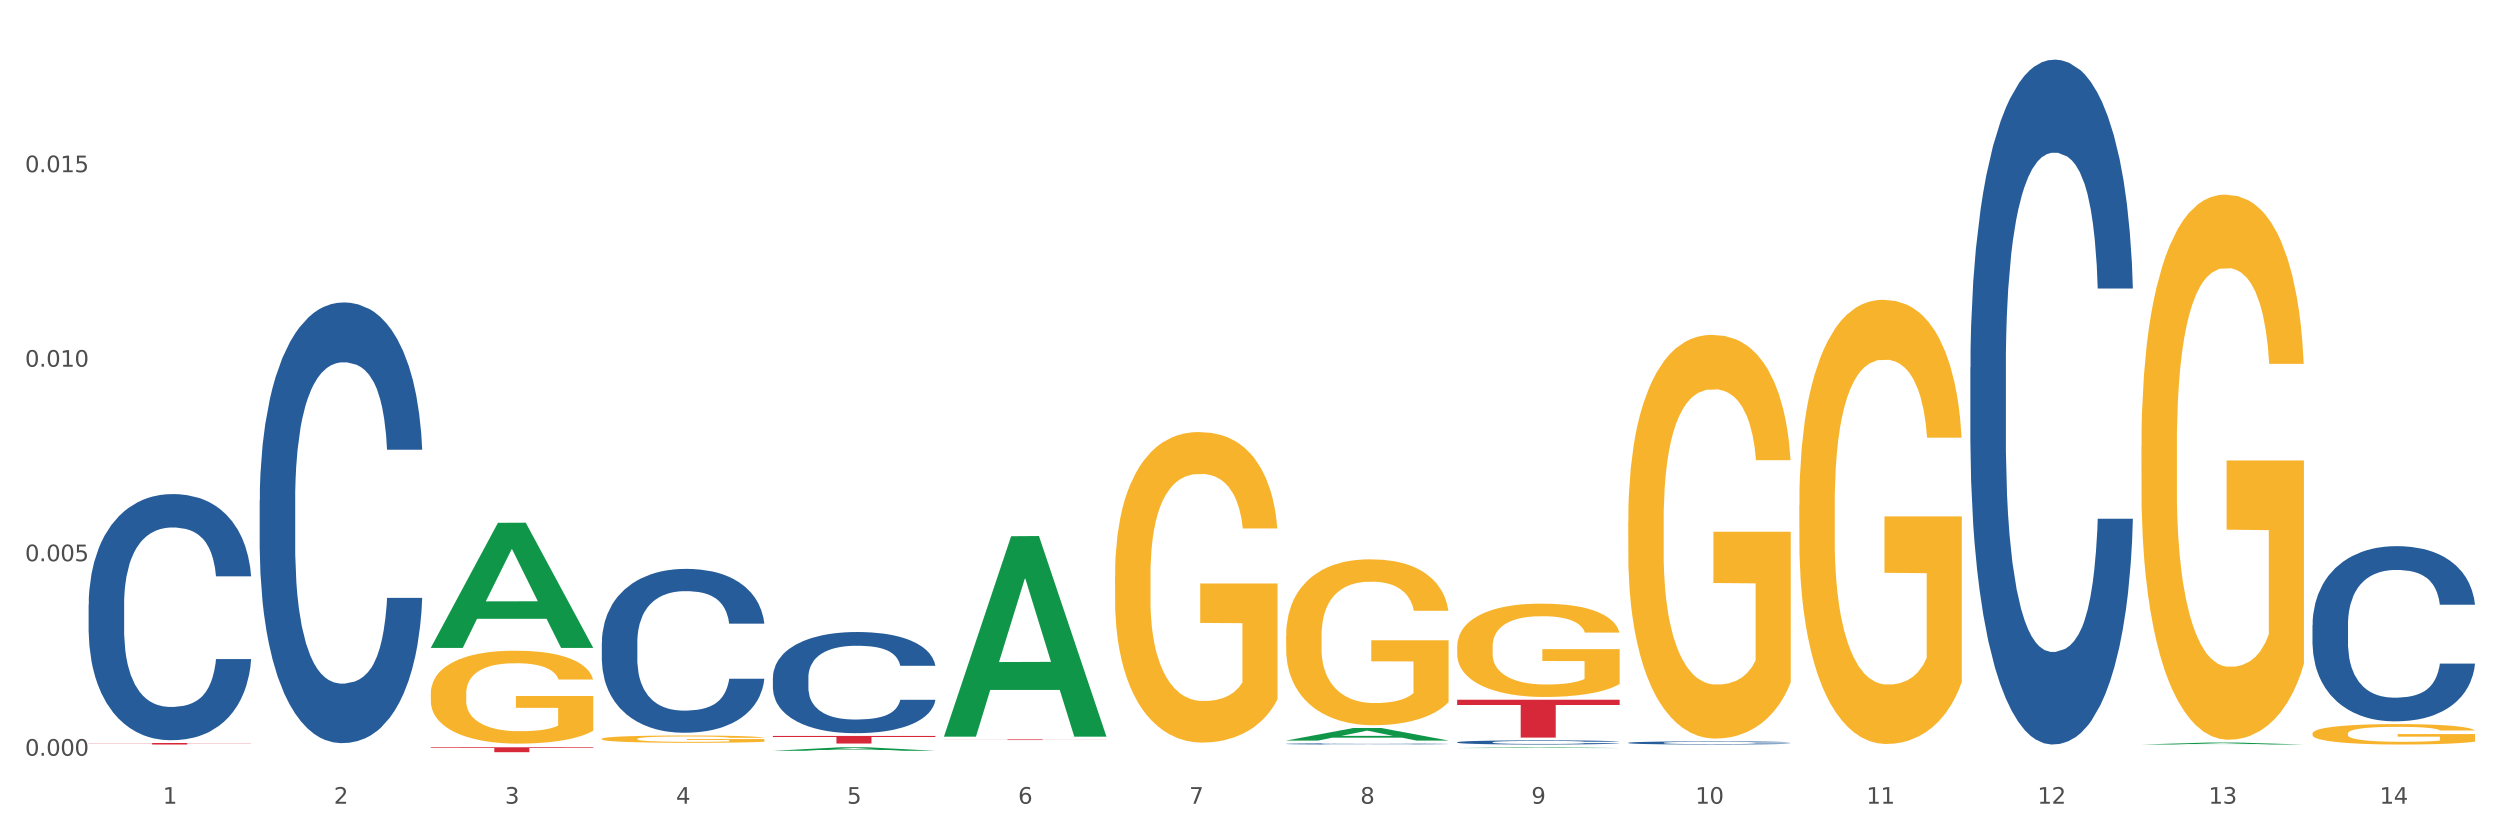
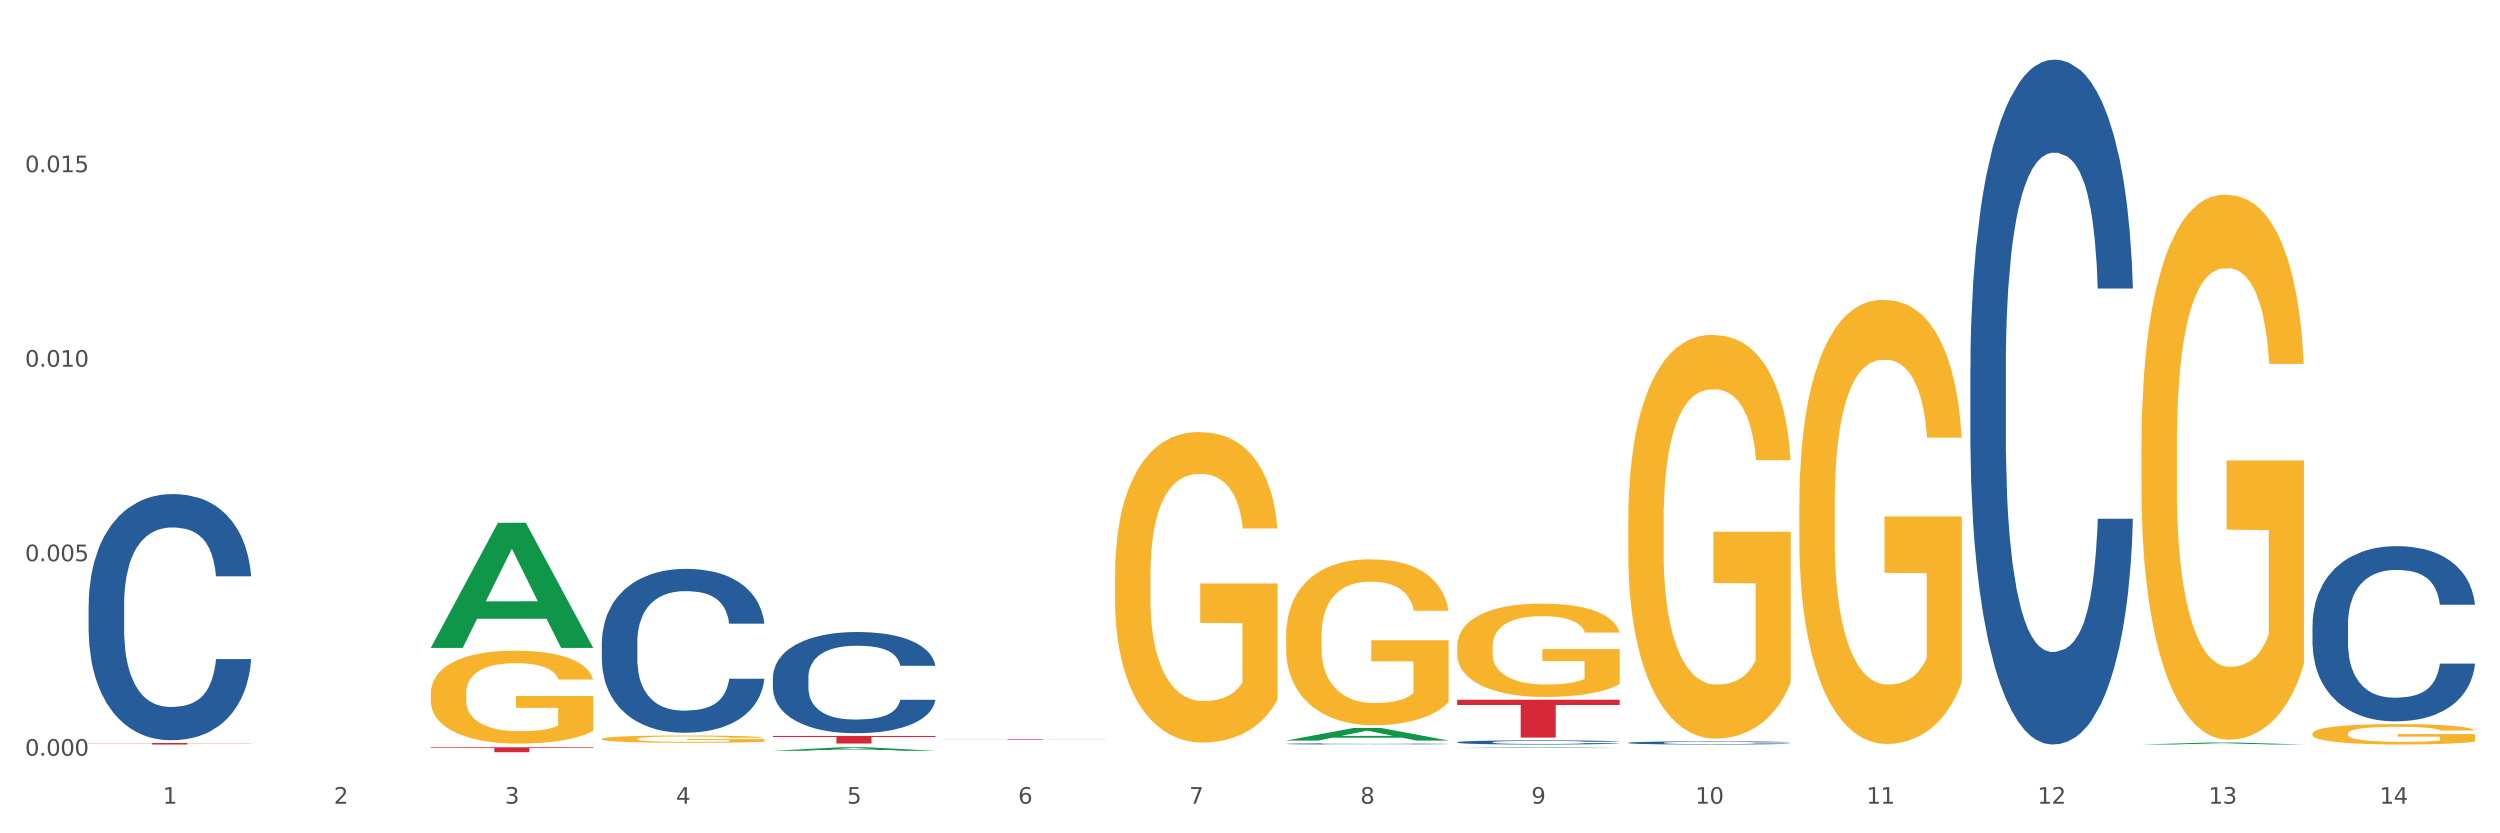
<svg xmlns="http://www.w3.org/2000/svg" xmlns:xlink="http://www.w3.org/1999/xlink" width="1080pt" height="360pt" viewBox="0 0 1080 360" version="1.1">
  <rect x="0" y="0" width="1080" height="360" fill="#333333" stroke="none" />
  <defs>
    <style type="text/css">*{stroke-linejoin: round; stroke-linecap: butt}</style>
  </defs>
  <g id="figure_1">
    <g id="patch_1">
      <path d="M 0 360  L 1080 360  L 1080 0  L 0 0  z " style="fill: #ffffff; stroke: #ffffff; stroke-linejoin: miter" />
    </g>
    <g id="axes_1">
      <g id="matplotlib.axis_1">
        <g id="xtick_1">
          <g id="text_1">
            <g style="fill: #4d4d4d" transform="translate(70.332 347.204) scale(0.096 -0.096)">
              <defs>
                <path id="DejaVuSans-31" d="M 794 531  L 1825 531  L 1825 4091  L 703 3866  L 703 4441  L 1819 4666  L 2450 4666  L 2450 531  L 3481 531  L 3481 0  L 794 0  L 794 531  z " transform="scale(0.016)" />
              </defs>
              <use xlink:href="#DejaVuSans-31" />
            </g>
          </g>
        </g>
        <g id="xtick_2">
          <g id="text_2">
            <g style="fill: #4d4d4d" transform="translate(144.233 347.204) scale(0.096 -0.096)">
              <defs>
                <path id="DejaVuSans-32" d="M 1228 531  L 3431 531  L 3431 0  L 469 0  L 469 531  Q 828 903 1448 1529  Q 2069 2156 2228 2338  Q 2531 2678 2651 2914  Q 2772 3150 2772 3378  Q 2772 3750 2511 3984  Q 2250 4219 1831 4219  Q 1534 4219 1204 4116  Q 875 4013 500 3803  L 500 4441  Q 881 4594 1212 4672  Q 1544 4750 1819 4750  Q 2544 4750 2975 4387  Q 3406 4025 3406 3419  Q 3406 3131 3298 2873  Q 3191 2616 2906 2266  Q 2828 2175 2409 1742  Q 1991 1309 1228 531  z " transform="scale(0.016)" />
              </defs>
              <use xlink:href="#DejaVuSans-32" />
            </g>
          </g>
        </g>
        <g id="xtick_3">
          <g id="text_3">
            <g style="fill: #4d4d4d" transform="translate(218.134 347.204) scale(0.096 -0.096)">
              <defs>
                <path id="DejaVuSans-33" d="M 2597 2516  Q 3050 2419 3304 2112  Q 3559 1806 3559 1356  Q 3559 666 3084 287  Q 2609 -91 1734 -91  Q 1441 -91 1130 -33  Q 819 25 488 141  L 488 750  Q 750 597 1062 519  Q 1375 441 1716 441  Q 2309 441 2620 675  Q 2931 909 2931 1356  Q 2931 1769 2642 2001  Q 2353 2234 1838 2234  L 1294 2234  L 1294 2753  L 1863 2753  Q 2328 2753 2575 2939  Q 2822 3125 2822 3475  Q 2822 3834 2567 4026  Q 2313 4219 1838 4219  Q 1578 4219 1281 4162  Q 984 4106 628 3988  L 628 4550  Q 988 4650 1302 4700  Q 1616 4750 1894 4750  Q 2613 4750 3031 4423  Q 3450 4097 3450 3541  Q 3450 3153 3228 2886  Q 3006 2619 2597 2516  z " transform="scale(0.016)" />
              </defs>
              <use xlink:href="#DejaVuSans-33" />
            </g>
          </g>
        </g>
        <g id="xtick_4">
          <g id="text_4">
            <g style="fill: #4d4d4d" transform="translate(292.034 347.204) scale(0.096 -0.096)">
              <defs>
                <path id="DejaVuSans-34" d="M 2419 4116  L 825 1625  L 2419 1625  L 2419 4116  z M 2253 4666  L 3047 4666  L 3047 1625  L 3713 1625  L 3713 1100  L 3047 1100  L 3047 0  L 2419 0  L 2419 1100  L 313 1100  L 313 1709  L 2253 4666  z " transform="scale(0.016)" />
              </defs>
              <use xlink:href="#DejaVuSans-34" />
            </g>
          </g>
        </g>
        <g id="xtick_5">
          <g id="text_5">
            <g style="fill: #4d4d4d" transform="translate(365.935 347.204) scale(0.096 -0.096)">
              <defs>
                <path id="DejaVuSans-35" d="M 691 4666  L 3169 4666  L 3169 4134  L 1269 4134  L 1269 2991  Q 1406 3038 1543 3061  Q 1681 3084 1819 3084  Q 2600 3084 3056 2656  Q 3513 2228 3513 1497  Q 3513 744 3044 326  Q 2575 -91 1722 -91  Q 1428 -91 1123 -41  Q 819 9 494 109  L 494 744  Q 775 591 1075 516  Q 1375 441 1709 441  Q 2250 441 2565 725  Q 2881 1009 2881 1497  Q 2881 1984 2565 2268  Q 2250 2553 1709 2553  Q 1456 2553 1204 2497  Q 953 2441 691 2322  L 691 4666  z " transform="scale(0.016)" />
              </defs>
              <use xlink:href="#DejaVuSans-35" />
            </g>
          </g>
        </g>
        <g id="xtick_6">
          <g id="text_6">
            <g style="fill: #4d4d4d" transform="translate(439.836 347.204) scale(0.096 -0.096)">
              <defs>
                <path id="DejaVuSans-36" d="M 2113 2584  Q 1688 2584 1439 2293  Q 1191 2003 1191 1497  Q 1191 994 1439 701  Q 1688 409 2113 409  Q 2538 409 2786 701  Q 3034 994 3034 1497  Q 3034 2003 2786 2293  Q 2538 2584 2113 2584  z M 3366 4563  L 3366 3988  Q 3128 4100 2886 4159  Q 2644 4219 2406 4219  Q 1781 4219 1451 3797  Q 1122 3375 1075 2522  Q 1259 2794 1537 2939  Q 1816 3084 2150 3084  Q 2853 3084 3261 2657  Q 3669 2231 3669 1497  Q 3669 778 3244 343  Q 2819 -91 2113 -91  Q 1303 -91 875 529  Q 447 1150 447 2328  Q 447 3434 972 4092  Q 1497 4750 2381 4750  Q 2619 4750 2861 4703  Q 3103 4656 3366 4563  z " transform="scale(0.016)" />
              </defs>
              <use xlink:href="#DejaVuSans-36" />
            </g>
          </g>
        </g>
        <g id="xtick_7">
          <g id="text_7">
            <g style="fill: #4d4d4d" transform="translate(513.737 347.204) scale(0.096 -0.096)">
              <defs>
                <path id="DejaVuSans-37" d="M 525 4666  L 3525 4666  L 3525 4397  L 1831 0  L 1172 0  L 2766 4134  L 525 4134  L 525 4666  z " transform="scale(0.016)" />
              </defs>
              <use xlink:href="#DejaVuSans-37" />
            </g>
          </g>
        </g>
        <g id="xtick_8">
          <g id="text_8">
            <g style="fill: #4d4d4d" transform="translate(587.638 347.204) scale(0.096 -0.096)">
              <defs>
                <path id="DejaVuSans-38" d="M 2034 2216  Q 1584 2216 1326 1975  Q 1069 1734 1069 1313  Q 1069 891 1326 650  Q 1584 409 2034 409  Q 2484 409 2743 651  Q 3003 894 3003 1313  Q 3003 1734 2745 1975  Q 2488 2216 2034 2216  z M 1403 2484  Q 997 2584 770 2862  Q 544 3141 544 3541  Q 544 4100 942 4425  Q 1341 4750 2034 4750  Q 2731 4750 3128 4425  Q 3525 4100 3525 3541  Q 3525 3141 3298 2862  Q 3072 2584 2669 2484  Q 3125 2378 3379 2068  Q 3634 1759 3634 1313  Q 3634 634 3220 271  Q 2806 -91 2034 -91  Q 1263 -91 848 271  Q 434 634 434 1313  Q 434 1759 690 2068  Q 947 2378 1403 2484  z M 1172 3481  Q 1172 3119 1398 2916  Q 1625 2713 2034 2713  Q 2441 2713 2670 2916  Q 2900 3119 2900 3481  Q 2900 3844 2670 4047  Q 2441 4250 2034 4250  Q 1625 4250 1398 4047  Q 1172 3844 1172 3481  z " transform="scale(0.016)" />
              </defs>
              <use xlink:href="#DejaVuSans-38" />
            </g>
          </g>
        </g>
        <g id="xtick_9">
          <g id="text_9">
            <g style="fill: #4d4d4d" transform="translate(661.539 347.204) scale(0.096 -0.096)">
              <defs>
                <path id="DejaVuSans-39" d="M 703 97  L 703 672  Q 941 559 1184 500  Q 1428 441 1663 441  Q 2288 441 2617 861  Q 2947 1281 2994 2138  Q 2813 1869 2534 1725  Q 2256 1581 1919 1581  Q 1219 1581 811 2004  Q 403 2428 403 3163  Q 403 3881 828 4315  Q 1253 4750 1959 4750  Q 2769 4750 3195 4129  Q 3622 3509 3622 2328  Q 3622 1225 3098 567  Q 2575 -91 1691 -91  Q 1453 -91 1209 -44  Q 966 3 703 97  z M 1959 2075  Q 2384 2075 2632 2365  Q 2881 2656 2881 3163  Q 2881 3666 2632 3958  Q 2384 4250 1959 4250  Q 1534 4250 1286 3958  Q 1038 3666 1038 3163  Q 1038 2656 1286 2365  Q 1534 2075 1959 2075  z " transform="scale(0.016)" />
              </defs>
              <use xlink:href="#DejaVuSans-39" />
            </g>
          </g>
        </g>
        <g id="xtick_10">
          <g id="text_10">
            <g style="fill: #4d4d4d" transform="translate(732.386 347.204) scale(0.096 -0.096)">
              <defs>
                <path id="DejaVuSans-30" d="M 2034 4250  Q 1547 4250 1301 3770  Q 1056 3291 1056 2328  Q 1056 1369 1301 889  Q 1547 409 2034 409  Q 2525 409 2770 889  Q 3016 1369 3016 2328  Q 3016 3291 2770 3770  Q 2525 4250 2034 4250  z M 2034 4750  Q 2819 4750 3233 4129  Q 3647 3509 3647 2328  Q 3647 1150 3233 529  Q 2819 -91 2034 -91  Q 1250 -91 836 529  Q 422 1150 422 2328  Q 422 3509 836 4129  Q 1250 4750 2034 4750  z " transform="scale(0.016)" />
              </defs>
              <use xlink:href="#DejaVuSans-31" />
              <use xlink:href="#DejaVuSans-30" transform="translate(63.623 0)" />
            </g>
          </g>
        </g>
        <g id="xtick_11">
          <g id="text_11">
            <g style="fill: #4d4d4d" transform="translate(806.287 347.204) scale(0.096 -0.096)">
              <use xlink:href="#DejaVuSans-31" />
              <use xlink:href="#DejaVuSans-31" transform="translate(63.623 0)" />
            </g>
          </g>
        </g>
        <g id="xtick_12">
          <g id="text_12">
            <g style="fill: #4d4d4d" transform="translate(880.187 347.204) scale(0.096 -0.096)">
              <use xlink:href="#DejaVuSans-31" />
              <use xlink:href="#DejaVuSans-32" transform="translate(63.623 0)" />
            </g>
          </g>
        </g>
        <g id="xtick_13">
          <g id="text_13">
            <g style="fill: #4d4d4d" transform="translate(954.088 347.204) scale(0.096 -0.096)">
              <use xlink:href="#DejaVuSans-31" />
              <use xlink:href="#DejaVuSans-33" transform="translate(63.623 0)" />
            </g>
          </g>
        </g>
        <g id="xtick_14">
          <g id="text_14">
            <g style="fill: #4d4d4d" transform="translate(1027.989 347.204) scale(0.096 -0.096)">
              <use xlink:href="#DejaVuSans-31" />
              <use xlink:href="#DejaVuSans-34" transform="translate(63.623 0)" />
            </g>
          </g>
        </g>
        <g id="xtick_15" />
        <g id="xtick_16" />
        <g id="xtick_17" />
        <g id="xtick_18" />
        <g id="xtick_19" />
        <g id="xtick_20" />
        <g id="xtick_21" />
        <g id="xtick_22" />
        <g id="xtick_23" />
        <g id="xtick_24" />
        <g id="xtick_25" />
        <g id="xtick_26" />
        <g id="xtick_27" />
      </g>
      <g id="matplotlib.axis_2">
        <g id="ytick_1">
          <g id="text_15">
            <g style="fill: #4d4d4d" transform="translate(10.8 326.473) scale(0.096 -0.096)">
              <defs>
                <path id="DejaVuSans-2e" d="M 684 794  L 1344 794  L 1344 0  L 684 0  L 684 794  z " transform="scale(0.016)" />
              </defs>
              <use xlink:href="#DejaVuSans-30" />
              <use xlink:href="#DejaVuSans-2e" transform="translate(63.623 0)" />
              <use xlink:href="#DejaVuSans-30" transform="translate(95.41 0)" />
              <use xlink:href="#DejaVuSans-30" transform="translate(159.033 0)" />
              <use xlink:href="#DejaVuSans-30" transform="translate(222.656 0)" />
            </g>
          </g>
        </g>
        <g id="ytick_2">
          <g id="text_16">
            <g style="fill: #4d4d4d" transform="translate(10.8 242.446) scale(0.096 -0.096)">
              <use xlink:href="#DejaVuSans-30" />
              <use xlink:href="#DejaVuSans-2e" transform="translate(63.623 0)" />
              <use xlink:href="#DejaVuSans-30" transform="translate(95.41 0)" />
              <use xlink:href="#DejaVuSans-30" transform="translate(159.033 0)" />
              <use xlink:href="#DejaVuSans-35" transform="translate(222.656 0)" />
            </g>
          </g>
        </g>
        <g id="ytick_3">
          <g id="text_17">
            <g style="fill: #4d4d4d" transform="translate(10.8 158.419) scale(0.096 -0.096)">
              <use xlink:href="#DejaVuSans-30" />
              <use xlink:href="#DejaVuSans-2e" transform="translate(63.623 0)" />
              <use xlink:href="#DejaVuSans-30" transform="translate(95.41 0)" />
              <use xlink:href="#DejaVuSans-31" transform="translate(159.033 0)" />
              <use xlink:href="#DejaVuSans-30" transform="translate(222.656 0)" />
            </g>
          </g>
        </g>
        <g id="ytick_4">
          <g id="text_18">
            <g style="fill: #4d4d4d" transform="translate(10.8 74.392) scale(0.096 -0.096)">
              <use xlink:href="#DejaVuSans-30" />
              <use xlink:href="#DejaVuSans-2e" transform="translate(63.623 0)" />
              <use xlink:href="#DejaVuSans-30" transform="translate(95.41 0)" />
              <use xlink:href="#DejaVuSans-31" transform="translate(159.033 0)" />
              <use xlink:href="#DejaVuSans-35" transform="translate(222.656 0)" />
            </g>
          </g>
        </g>
        <g id="ytick_5" />
        <g id="ytick_6" />
        <g id="ytick_7" />
        <g id="ytick_8" />
      </g>
      <g id="PolyCollection_1">
        <path d="M 186.085 279.813  L 186.157 279.763  L 215.108 225.851  L 227.123 225.8  L 256.291 279.915  L 242.394 279.915  L 236.097 267.314  L 206.206 267.314  L 205.988 267.517  L 199.909 279.915  L 186.085 279.915  L 186.085 279.813  L 209.969 259.793  L 232.334 259.743  L 221.26 237.334  L 221.115 237.233  L 220.97 237.385  L 209.897 259.743  L 209.969 259.793  L 186.085 279.813  z " clip-path="url(#p974122320b)" style="fill: #109648" />
        <path d="M 703.391 320.882  L 703.474 320.881  L 703.474 320.846  L 703.723 320.798  L 704.636 320.711  L 705.797 320.644  L 707.789 320.567  L 708.868 320.534  L 710.279 320.498  L 713.183 320.439  L 716.502 320.389  L 718.826 320.362  L 720.569 320.344  L 724.469 320.313  L 726.71 320.299  L 729.033 320.288  L 731.025 320.28  L 734.344 320.271  L 737 320.268  L 740.07 320.266  L 742.643 320.268  L 746.045 320.273  L 751.024 320.288  L 752.933 320.296  L 755.506 320.311  L 758.161 320.331  L 760.319 320.351  L 762.808 320.38  L 765.381 320.418  L 767.871 320.465  L 769.613 320.509  L 771.024 320.556  L 772.269 320.612  L 773.182 320.673  L 773.597 320.725  L 758.41 320.725  L 757.995 320.678  L 757.165 320.628  L 756.336 320.594  L 755.423 320.567  L 754.012 320.536  L 752.767 320.515  L 750.693 320.492  L 748.784 320.477  L 747.207 320.468  L 745.298 320.46  L 741.232 320.453  L 738.328 320.453  L 736.502 320.455  L 734.261 320.462  L 732.353 320.47  L 730.112 320.485  L 728.369 320.502  L 726.627 320.523  L 725.631 320.538  L 724.137 320.566  L 723.141 320.588  L 721.814 320.627  L 721.067 320.654  L 719.739 320.726  L 719.158 320.778  L 718.909 320.815  L 718.743 320.855  L 718.743 321.05  L 719.241 321.138  L 719.656 321.175  L 720.32 321.218  L 721.565 321.273  L 723.39 321.327  L 725.299 321.366  L 726.876 321.389  L 728.369 321.407  L 729.863 321.421  L 731.689 321.433  L 733.183 321.441  L 735.423 321.448  L 738.079 321.452  L 740.153 321.452  L 744.386 321.446  L 746.294 321.439  L 748.12 321.431  L 750.112 321.417  L 751.688 321.402  L 752.601 321.391  L 754.095 321.367  L 755.257 321.342  L 756.253 321.313  L 756.916 321.288  L 757.663 321.25  L 758.244 321.208  L 758.41 321.185  L 773.597 321.185  L 773.265 321.23  L 772.684 321.274  L 771.522 321.333  L 770.609 321.367  L 769.198 321.408  L 767.705 321.443  L 765.63 321.482  L 763.721 321.511  L 761.73 321.536  L 759.572 321.558  L 755.672 321.59  L 754.261 321.598  L 751.273 321.613  L 748.95 321.622  L 745.547 321.631  L 742.062 321.636  L 738.411 321.637  L 735.174 321.635  L 731.606 321.627  L 729.365 321.62  L 726.876 321.608  L 723.971 321.591  L 721.233 321.57  L 718.66 321.545  L 716.254 321.516  L 714.013 321.483  L 711.108 321.429  L 708.951 321.377  L 707.374 321.328  L 706.295 321.287  L 705.216 321.234  L 704.636 321.198  L 703.723 321.11  L 703.391 321.029  L 703.391 320.882  z " clip-path="url(#p974122320b)" style="fill: #255c99" />
        <path d="M 629.49 320.643  L 629.573 320.641  L 629.573 320.595  L 629.822 320.532  L 630.735 320.417  L 631.896 320.33  L 633.888 320.227  L 634.967 320.184  L 636.378 320.137  L 639.282 320.059  L 642.602 319.993  L 644.925 319.957  L 646.668 319.934  L 650.568 319.893  L 652.809 319.874  L 655.132 319.86  L 657.124 319.85  L 660.444 319.838  L 663.099 319.833  L 666.17 319.832  L 668.742 319.833  L 672.144 319.84  L 677.124 319.86  L 679.032 319.871  L 681.605 319.891  L 684.26 319.917  L 686.418 319.944  L 688.908 319.982  L 691.48 320.031  L 693.97 320.094  L 695.712 320.151  L 697.123 320.212  L 698.368 320.287  L 699.281 320.367  L 699.696 320.435  L 684.509 320.435  L 684.094 320.374  L 683.265 320.308  L 682.435 320.264  L 681.522 320.227  L 680.111 320.186  L 678.866 320.16  L 676.792 320.128  L 674.883 320.109  L 673.306 320.097  L 671.398 320.087  L 667.331 320.077  L 664.427 320.077  L 662.601 320.081  L 660.361 320.089  L 658.452 320.1  L 656.211 320.12  L 654.469 320.142  L 652.726 320.17  L 651.73 320.189  L 650.236 320.226  L 649.24 320.255  L 647.913 320.306  L 647.166 320.343  L 645.838 320.437  L 645.257 320.506  L 645.008 320.554  L 644.842 320.607  L 644.842 320.864  L 645.34 320.979  L 645.755 321.029  L 646.419 321.085  L 647.664 321.157  L 649.489 321.228  L 651.398 321.279  L 652.975 321.311  L 654.469 321.334  L 655.962 321.352  L 657.788 321.368  L 659.282 321.378  L 661.522 321.388  L 664.178 321.393  L 666.253 321.393  L 670.485 321.385  L 672.393 321.377  L 674.219 321.365  L 676.211 321.347  L 677.788 321.327  L 678.7 321.312  L 680.194 321.281  L 681.356 321.248  L 682.352 321.21  L 683.016 321.177  L 683.762 321.128  L 684.343 321.072  L 684.509 321.042  L 699.696 321.042  L 699.364 321.101  L 698.783 321.159  L 697.621 321.237  L 696.708 321.281  L 695.297 321.335  L 693.804 321.382  L 691.729 321.433  L 689.82 321.471  L 687.829 321.504  L 685.671 321.533  L 681.771 321.575  L 680.36 321.586  L 677.373 321.606  L 675.049 321.617  L 671.647 321.629  L 668.161 321.636  L 664.51 321.637  L 661.273 321.634  L 657.705 321.624  L 655.464 321.614  L 652.975 321.599  L 650.07 321.576  L 647.332 321.548  L 644.759 321.515  L 642.353 321.477  L 640.112 321.434  L 637.208 321.363  L 635.05 321.294  L 633.473 321.23  L 632.394 321.175  L 631.316 321.106  L 630.735 321.058  L 629.822 320.943  L 629.49 320.836  L 629.49 320.643  z " clip-path="url(#p974122320b)" style="fill: #255c99" />
        <path d="M 555.589 321.349  L 555.672 321.348  L 555.672 321.335  L 555.921 321.317  L 556.834 321.283  L 557.996 321.258  L 559.987 321.229  L 561.066 321.216  L 562.477 321.202  L 565.381 321.18  L 568.701 321.161  L 571.024 321.15  L 572.767 321.143  L 576.667 321.131  L 578.908 321.126  L 581.232 321.122  L 583.223 321.119  L 586.543 321.116  L 589.198 321.114  L 592.269 321.114  L 594.841 321.114  L 598.244 321.116  L 603.223 321.122  L 605.131 321.125  L 607.704 321.131  L 610.36 321.139  L 612.517 321.146  L 615.007 321.157  L 617.579 321.172  L 620.069 321.19  L 621.812 321.207  L 623.222 321.224  L 624.467 321.246  L 625.38 321.269  L 625.795 321.289  L 610.608 321.289  L 610.194 321.271  L 609.364 321.252  L 608.534 321.239  L 607.621 321.229  L 606.21 321.217  L 604.965 321.209  L 602.891 321.2  L 600.982 321.194  L 599.405 321.191  L 597.497 321.188  L 593.43 321.185  L 590.526 321.185  L 588.7 321.186  L 586.46 321.188  L 584.551 321.192  L 582.31 321.197  L 580.568 321.204  L 578.825 321.212  L 577.829 321.218  L 576.335 321.228  L 575.34 321.237  L 574.012 321.251  L 573.265 321.262  L 571.937 321.289  L 571.356 321.309  L 571.107 321.323  L 570.941 321.338  L 570.941 321.413  L 571.439 321.446  L 571.854 321.461  L 572.518 321.477  L 573.763 321.498  L 575.589 321.519  L 577.497 321.533  L 579.074 321.543  L 580.568 321.549  L 582.061 321.555  L 583.887 321.559  L 585.381 321.562  L 587.621 321.565  L 590.277 321.566  L 592.352 321.566  L 596.584 321.564  L 598.493 321.562  L 600.318 321.558  L 602.31 321.553  L 603.887 321.547  L 604.799 321.543  L 606.293 321.534  L 607.455 321.524  L 608.451 321.513  L 609.115 321.504  L 609.862 321.49  L 610.443 321.473  L 610.608 321.465  L 625.795 321.465  L 625.463 321.482  L 624.882 321.499  L 623.72 321.521  L 622.807 321.534  L 621.397 321.55  L 619.903 321.563  L 617.828 321.578  L 615.92 321.589  L 613.928 321.599  L 611.77 321.607  L 607.87 321.619  L 606.459 321.622  L 603.472 321.628  L 601.148 321.631  L 597.746 321.635  L 594.26 321.637  L 590.609 321.637  L 587.373 321.636  L 583.804 321.633  L 581.564 321.631  L 579.074 321.626  L 576.169 321.62  L 573.431 321.611  L 570.858 321.602  L 568.452 321.591  L 566.211 321.578  L 563.307 321.558  L 561.149 321.538  L 559.572 321.519  L 558.494 321.503  L 557.415 321.483  L 556.834 321.469  L 555.921 321.436  L 555.589 321.405  L 555.589 321.349  z " clip-path="url(#p974122320b)" style="fill: #255c99" />
        <path d="M 333.886 292.667  L 333.969 292.627  L 333.969 291.51  L 334.218 289.993  L 335.131 287.199  L 336.293 285.083  L 338.285 282.608  L 339.363 281.57  L 340.774 280.413  L 343.679 278.537  L 346.998 276.94  L 349.322 276.062  L 351.064 275.503  L 354.965 274.505  L 357.205 274.066  L 359.529 273.707  L 361.521 273.467  L 364.84 273.188  L 367.496 273.068  L 370.566 273.028  L 373.139 273.068  L 376.541 273.228  L 381.52 273.707  L 383.429 273.986  L 386.001 274.465  L 388.657 275.104  L 390.815 275.743  L 393.304 276.661  L 395.877 277.858  L 398.366 279.375  L 400.109 280.772  L 401.52 282.249  L 402.764 284.045  L 403.677 286.001  L 404.092 287.638  L 388.906 287.638  L 388.491 286.161  L 387.661 284.564  L 386.831 283.486  L 385.918 282.608  L 384.508 281.61  L 383.263 280.972  L 381.188 280.213  L 379.28 279.734  L 377.703 279.455  L 375.794 279.215  L 371.728 278.976  L 368.823 278.976  L 366.998 279.056  L 364.757 279.255  L 362.848 279.535  L 360.608 280.014  L 358.865 280.533  L 357.122 281.211  L 356.127 281.69  L 354.633 282.568  L 353.637 283.287  L 352.309 284.524  L 351.562 285.402  L 350.235 287.678  L 349.654 289.354  L 349.405 290.512  L 349.239 291.789  L 349.239 298.016  L 349.737 300.81  L 350.152 302.008  L 350.816 303.365  L 352.06 305.121  L 353.886 306.838  L 355.795 308.075  L 357.371 308.834  L 358.865 309.392  L 360.359 309.831  L 362.185 310.231  L 363.678 310.47  L 365.919 310.71  L 368.574 310.829  L 370.649 310.829  L 374.881 310.63  L 376.79 310.43  L 378.616 310.151  L 380.607 309.712  L 382.184 309.233  L 383.097 308.873  L 384.591 308.115  L 385.752 307.317  L 386.748 306.399  L 387.412 305.6  L 388.159 304.403  L 388.74 303.046  L 388.906 302.327  L 404.092 302.327  L 403.76 303.764  L 403.179 305.161  L 402.018 307.037  L 401.105 308.115  L 399.694 309.432  L 398.2 310.55  L 396.126 311.787  L 394.217 312.705  L 392.225 313.504  L 390.068 314.222  L 386.167 315.22  L 384.757 315.5  L 381.769 315.979  L 379.446 316.258  L 376.043 316.537  L 372.558 316.697  L 368.906 316.737  L 365.67 316.657  L 362.102 316.418  L 359.861 316.178  L 357.371 315.819  L 354.467 315.26  L 351.728 314.582  L 349.156 313.783  L 346.749 312.865  L 344.509 311.827  L 341.604 310.111  L 339.446 308.434  L 337.87 306.878  L 336.791 305.56  L 335.712 303.884  L 335.131 302.726  L 334.218 299.932  L 333.886 297.338  L 333.886 292.667  z " clip-path="url(#p974122320b)" style="fill: #255c99" />
        <path d="M 259.986 277.562  L 260.069 277.498  L 260.069 275.687  L 260.318 273.23  L 261.23 268.705  L 262.392 265.278  L 264.384 261.269  L 265.463 259.588  L 266.873 257.713  L 269.778 254.675  L 273.097 252.089  L 275.421 250.666  L 277.164 249.761  L 281.064 248.145  L 283.305 247.433  L 285.628 246.852  L 287.62 246.464  L 290.939 246.011  L 293.595 245.817  L 296.665 245.752  L 299.238 245.817  L 302.64 246.076  L 307.619 246.852  L 309.528 247.304  L 312.101 248.08  L 314.756 249.114  L 316.914 250.149  L 319.403 251.636  L 321.976 253.576  L 324.465 256.032  L 326.208 258.295  L 327.619 260.688  L 328.864 263.597  L 329.776 266.765  L 330.191 269.416  L 315.005 269.416  L 314.59 267.024  L 313.76 264.438  L 312.93 262.692  L 312.018 261.269  L 310.607 259.653  L 309.362 258.619  L 307.287 257.39  L 305.379 256.614  L 303.802 256.162  L 301.893 255.774  L 297.827 255.386  L 294.923 255.386  L 293.097 255.515  L 290.856 255.838  L 288.948 256.291  L 286.707 257.067  L 284.964 257.907  L 283.222 259.007  L 282.226 259.782  L 280.732 261.205  L 279.736 262.369  L 278.408 264.373  L 277.662 265.795  L 276.334 269.481  L 275.753 272.196  L 275.504 274.071  L 275.338 276.14  L 275.338 286.226  L 275.836 290.752  L 276.251 292.691  L 276.915 294.89  L 278.159 297.734  L 279.985 300.515  L 281.894 302.519  L 283.471 303.747  L 284.964 304.652  L 286.458 305.364  L 288.284 306.01  L 289.777 306.398  L 292.018 306.786  L 294.674 306.98  L 296.748 306.98  L 300.98 306.657  L 302.889 306.334  L 304.715 305.881  L 306.706 305.17  L 308.283 304.394  L 309.196 303.812  L 310.69 302.584  L 311.852 301.29  L 312.847 299.803  L 313.511 298.51  L 314.258 296.571  L 314.839 294.372  L 315.005 293.209  L 330.191 293.209  L 329.859 295.536  L 329.279 297.799  L 328.117 300.838  L 327.204 302.584  L 325.793 304.717  L 324.299 306.527  L 322.225 308.532  L 320.316 310.019  L 318.324 311.312  L 316.167 312.476  L 312.267 314.092  L 310.856 314.545  L 307.868 315.32  L 305.545 315.773  L 302.142 316.226  L 298.657 316.484  L 295.006 316.549  L 291.769 316.42  L 288.201 316.032  L 285.96 315.644  L 283.471 315.062  L 280.566 314.157  L 277.827 313.058  L 275.255 311.764  L 272.848 310.277  L 270.608 308.596  L 267.703 305.816  L 265.546 303.101  L 263.969 300.579  L 262.89 298.446  L 261.811 295.73  L 261.23 293.855  L 260.318 289.329  L 259.986 285.127  L 259.986 277.562  z " clip-path="url(#p974122320b)" style="fill: #255c99" />
        <path d="M 186.085 299.656  L 186.168 299.62  L 186.168 298.3  L 186.333 297.163  L 187.162 294.413  L 188.406 292.14  L 189.317 290.93  L 190.229 289.94  L 191.307 288.95  L 192.633 287.923  L 195.037 286.42  L 196.529 285.65  L 198.352 284.843  L 201.668 283.67  L 204.071 283.01  L 206.558 282.46  L 210.619 281.8  L 213.272 281.507  L 216.09 281.287  L 219.488 281.14  L 222.058 281.103  L 227.694 281.213  L 232.502 281.543  L 234.823 281.8  L 237.807 282.24  L 239.381 282.533  L 241.951 283.12  L 244.603 283.89  L 246.427 284.55  L 249.162 285.797  L 251.234 287.043  L 253.141 288.583  L 254.135 289.646  L 254.881 290.636  L 255.545 291.773  L 256.208 293.57  L 241.288 293.57  L 240.708 292.286  L 239.796 291.076  L 238.47 289.903  L 237.309 289.17  L 235.32 288.253  L 233.496 287.667  L 231.59 287.227  L 229.269 286.86  L 227.446 286.677  L 224.876 286.53  L 219.82 286.567  L 216.422 286.86  L 214.101 287.227  L 212.609 287.557  L 211.283 287.923  L 209.791 288.437  L 208.05 289.206  L 206.807 289.903  L 205.563 290.783  L 204.569 291.663  L 203.657 292.69  L 202.911 293.79  L 202.331 294.926  L 201.833 296.32  L 201.419 298.63  L 201.419 303.653  L 201.585 304.79  L 201.999 306.293  L 202.496 307.43  L 203.325 308.786  L 204.071 309.703  L 205.48 311.023  L 207.055 312.123  L 208.299 312.819  L 209.542 313.406  L 211.697 314.213  L 214.101 314.873  L 216.173 315.276  L 218.991 315.643  L 220.898 315.789  L 222.555 315.863  L 226.617 315.863  L 229.518 315.753  L 232.75 315.496  L 235.237 315.166  L 237.309 314.763  L 239.63 314.103  L 241.122 313.479  L 241.122 305.816  L 222.887 305.78  L 222.887 300.683  L 256.291 300.683  L 256.291 315.643  L 254.881 316.413  L 253.307 317.109  L 251.649 317.733  L 249.162 318.503  L 246.178 319.236  L 243.526 319.749  L 240.708 320.189  L 237.392 320.593  L 233.082 320.959  L 230.43 321.106  L 227.114 321.216  L 223.218 321.253  L 219.82 321.179  L 216.504 320.996  L 213.023 320.666  L 209.625 320.189  L 207.055 319.713  L 204.486 319.126  L 201.75 318.356  L 199.595 317.623  L 197.938 316.963  L 196.114 316.119  L 194.125 315.019  L 192.633 314.029  L 191.307 313.003  L 189.898 311.683  L 188.903 310.546  L 187.908 309.116  L 187.328 308.053  L 186.665 306.403  L 186.168 304.093  L 186.085 299.656  z " clip-path="url(#p974122320b)" style="fill: #f7b32b" />
-         <path d="M 112.184 216.198  L 112.267 216.024  L 112.267 211.156  L 112.516 204.549  L 113.429 192.378  L 114.59 183.162  L 116.582 172.382  L 117.661 167.861  L 119.072 162.819  L 121.976 154.647  L 125.296 147.692  L 127.619 143.867  L 129.362 141.433  L 133.262 137.086  L 135.503 135.173  L 137.826 133.608  L 139.818 132.565  L 143.137 131.348  L 145.793 130.826  L 148.863 130.652  L 151.436 130.826  L 154.838 131.522  L 159.818 133.608  L 161.726 134.825  L 164.299 136.912  L 166.954 139.694  L 169.112 142.476  L 171.602 146.475  L 174.174 151.691  L 176.664 158.298  L 178.406 164.384  L 179.817 170.817  L 181.062 178.642  L 181.975 187.161  L 182.39 194.29  L 167.203 194.29  L 166.788 187.857  L 165.959 180.902  L 165.129 176.207  L 164.216 172.382  L 162.805 168.035  L 161.56 165.253  L 159.486 161.95  L 157.577 159.863  L 156 158.646  L 154.092 157.603  L 150.025 156.56  L 147.121 156.56  L 145.295 156.907  L 143.055 157.777  L 141.146 158.994  L 138.905 161.08  L 137.163 163.341  L 135.42 166.296  L 134.424 168.383  L 132.93 172.208  L 131.934 175.338  L 130.607 180.728  L 129.86 184.553  L 128.532 194.464  L 127.951 201.767  L 127.702 206.809  L 127.536 212.373  L 127.536 239.497  L 128.034 251.669  L 128.449 256.885  L 129.113 262.796  L 130.358 270.447  L 132.183 277.923  L 134.092 283.314  L 135.669 286.617  L 137.163 289.051  L 138.656 290.964  L 140.482 292.703  L 141.976 293.746  L 144.216 294.789  L 146.872 295.311  L 148.946 295.311  L 153.179 294.441  L 155.087 293.572  L 156.913 292.355  L 158.905 290.442  L 160.481 288.356  L 161.394 286.791  L 162.888 283.487  L 164.05 280.01  L 165.046 276.011  L 165.71 272.533  L 166.456 267.317  L 167.037 261.405  L 167.203 258.276  L 182.39 258.276  L 182.058 264.535  L 181.477 270.621  L 180.315 278.793  L 179.402 283.487  L 177.991 289.225  L 176.498 294.094  L 174.423 299.484  L 172.514 303.483  L 170.523 306.96  L 168.365 310.09  L 164.465 314.437  L 163.054 315.654  L 160.067 317.741  L 157.743 318.958  L 154.341 320.175  L 150.855 320.87  L 147.204 321.044  L 143.967 320.696  L 140.399 319.653  L 138.158 318.61  L 135.669 317.045  L 132.764 314.611  L 130.026 311.655  L 127.453 308.178  L 125.047 304.178  L 122.806 299.658  L 119.902 292.181  L 117.744 284.878  L 116.167 278.097  L 115.088 272.36  L 114.01 265.057  L 113.429 260.014  L 112.516 247.843  L 112.184 236.542  L 112.184 216.198  z " clip-path="url(#p974122320b)" style="fill: #255c99" />
        <path d="M 38.283 261.219  L 38.366 261.122  L 38.366 258.402  L 38.615 254.712  L 39.528 247.913  L 40.69 242.766  L 42.681 236.745  L 43.76 234.22  L 45.171 231.403  L 48.075 226.839  L 51.395 222.954  L 53.718 220.817  L 55.461 219.458  L 59.361 217.03  L 61.602 215.961  L 63.926 215.087  L 65.917 214.504  L 69.237 213.825  L 71.892 213.533  L 74.963 213.436  L 77.535 213.533  L 80.938 213.922  L 85.917 215.087  L 87.825 215.767  L 90.398 216.932  L 93.053 218.486  L 95.211 220.04  L 97.701 222.274  L 100.273 225.188  L 102.763 228.878  L 104.506 232.277  L 105.916 235.871  L 107.161 240.241  L 108.074 245  L 108.489 248.982  L 93.302 248.982  L 92.888 245.388  L 92.058 241.504  L 91.228 238.881  L 90.315 236.745  L 88.904 234.317  L 87.659 232.763  L 85.585 230.918  L 83.676 229.752  L 82.099 229.072  L 80.191 228.49  L 76.124 227.907  L 73.22 227.907  L 71.394 228.101  L 69.154 228.587  L 67.245 229.267  L 65.004 230.432  L 63.262 231.695  L 61.519 233.346  L 60.523 234.511  L 59.029 236.648  L 58.034 238.396  L 56.706 241.406  L 55.959 243.543  L 54.631 249.079  L 54.05 253.158  L 53.801 255.974  L 53.635 259.082  L 53.635 274.233  L 54.133 281.031  L 54.548 283.945  L 55.212 287.247  L 56.457 291.52  L 58.283 295.696  L 60.191 298.707  L 61.768 300.552  L 63.262 301.912  L 64.755 302.98  L 66.581 303.951  L 68.075 304.534  L 70.315 305.117  L 72.971 305.408  L 75.046 305.408  L 79.278 304.922  L 81.187 304.437  L 83.012 303.757  L 85.004 302.689  L 86.581 301.523  L 87.493 300.649  L 88.987 298.804  L 90.149 296.862  L 91.145 294.628  L 91.809 292.685  L 92.556 289.772  L 93.136 286.47  L 93.302 284.722  L 108.489 284.722  L 108.157 288.218  L 107.576 291.617  L 106.414 296.182  L 105.501 298.804  L 104.091 302.009  L 102.597 304.728  L 100.522 307.739  L 98.614 309.973  L 96.622 311.915  L 94.464 313.663  L 90.564 316.091  L 89.153 316.771  L 86.166 317.936  L 83.842 318.616  L 80.44 319.296  L 76.954 319.685  L 73.303 319.782  L 70.066 319.587  L 66.498 319.005  L 64.257 318.422  L 61.768 317.548  L 58.863 316.188  L 56.125 314.537  L 53.552 312.595  L 51.146 310.361  L 48.905 307.836  L 46.001 303.66  L 43.843 299.581  L 42.266 295.793  L 41.187 292.588  L 40.109 288.509  L 39.528 285.693  L 38.615 278.894  L 38.283 272.582  L 38.283 261.219  z " clip-path="url(#p974122320b)" style="fill: #255c99" />
        <path d="M 38.283 320.97  L 108.489 320.97  L 108.489 321.063  L 80.872 321.063  L 80.872 321.637  L 65.733 321.637  L 65.733 321.063  L 38.283 321.063  L 38.283 320.971  L 38.283 320.97  z " clip-path="url(#p974122320b)" style="fill: #d62839" />
        <path d="M 186.085 322.825  L 256.291 322.825  L 256.291 323.121  L 228.674 323.123  L 228.674 324.95  L 213.535 324.95  L 213.535 323.123  L 186.085 323.121  L 186.085 322.827  L 186.085 322.825  z " clip-path="url(#p974122320b)" style="fill: #d62839" />
        <path d="M 333.886 317.925  L 404.092 317.925  L 404.092 318.381  L 376.476 318.384  L 376.476 321.201  L 361.337 321.201  L 361.337 318.384  L 333.886 318.381  L 333.886 317.928  L 333.886 317.925  z " clip-path="url(#p974122320b)" style="fill: #d62839" />
        <path d="M 407.787 319.419  L 477.993 319.419  L 477.993 319.458  L 450.377 319.458  L 450.377 319.698  L 435.237 319.698  L 435.237 319.458  L 407.787 319.458  L 407.787 319.419  L 407.787 319.419  z " clip-path="url(#p974122320b)" style="fill: #d62839" />
        <path d="M 629.49 302.285  L 699.696 302.285  L 699.696 304.558  L 672.079 304.574  L 672.079 318.643  L 656.94 318.643  L 656.94 304.574  L 629.49 304.558  L 629.49 302.3  L 629.49 302.285  z " clip-path="url(#p974122320b)" style="fill: #d62839" />
        <path d="M 851.192 158.702  L 851.275 158.432  L 851.275 150.866  L 851.524 140.598  L 852.437 121.683  L 853.599 107.362  L 855.591 90.609  L 856.67 83.584  L 858.08 75.748  L 860.985 63.048  L 864.304 52.24  L 866.628 46.295  L 868.37 42.512  L 872.271 35.757  L 874.511 32.785  L 876.835 30.353  L 878.827 28.732  L 882.146 26.84  L 884.802 26.03  L 887.872 25.759  L 890.445 26.03  L 893.847 27.111  L 898.826 30.353  L 900.735 32.244  L 903.307 35.487  L 905.963 39.81  L 908.121 44.134  L 910.61 50.348  L 913.183 58.455  L 915.672 68.723  L 917.415 78.18  L 918.826 88.178  L 920.071 100.337  L 920.983 113.577  L 921.398 124.656  L 906.212 124.656  L 905.797 114.658  L 904.967 103.85  L 904.137 96.554  L 903.224 90.609  L 901.814 83.854  L 900.569 79.531  L 898.494 74.397  L 896.586 71.154  L 895.009 69.263  L 893.1 67.642  L 889.034 66.02  L 886.129 66.02  L 884.304 66.561  L 882.063 67.912  L 880.154 69.803  L 877.914 73.046  L 876.171 76.559  L 874.428 81.152  L 873.433 84.395  L 871.939 90.339  L 870.943 95.203  L 869.615 103.579  L 868.868 109.524  L 867.541 124.926  L 866.96 136.275  L 866.711 144.111  L 866.545 152.757  L 866.545 194.91  L 867.043 213.824  L 867.458 221.93  L 868.122 231.118  L 869.366 243.007  L 871.192 254.626  L 873.101 263.002  L 874.677 268.136  L 876.171 271.919  L 877.665 274.891  L 879.491 277.593  L 880.984 279.215  L 883.225 280.836  L 885.88 281.646  L 887.955 281.646  L 892.187 280.295  L 894.096 278.944  L 895.922 277.053  L 897.913 274.081  L 899.49 270.838  L 900.403 268.406  L 901.897 263.272  L 903.058 257.868  L 904.054 251.653  L 904.718 246.249  L 905.465 238.143  L 906.046 228.956  L 906.212 224.092  L 921.398 224.092  L 921.066 233.82  L 920.485 243.277  L 919.324 255.977  L 918.411 263.272  L 917 272.189  L 915.506 279.755  L 913.432 288.131  L 911.523 294.346  L 909.531 299.75  L 907.374 304.614  L 903.473 311.369  L 902.063 313.261  L 899.075 316.503  L 896.752 318.395  L 893.349 320.286  L 889.864 321.367  L 886.212 321.637  L 882.976 321.097  L 879.408 319.476  L 877.167 317.854  L 874.677 315.422  L 871.773 311.64  L 869.034 307.046  L 866.462 301.642  L 864.055 295.427  L 861.815 288.402  L 858.91 276.783  L 856.752 265.434  L 855.176 254.896  L 854.097 245.979  L 853.018 234.63  L 852.437 226.794  L 851.524 207.88  L 851.192 190.316  L 851.192 158.702  z " clip-path="url(#p974122320b)" style="fill: #255c99" />
        <path d="M 998.994 269.943  L 999.077 269.873  L 999.077 267.938  L 999.326 265.311  L 1000.239 260.473  L 1001.401 256.809  L 1003.392 252.523  L 1004.471 250.726  L 1005.882 248.721  L 1008.786 245.473  L 1012.106 242.708  L 1014.43 241.187  L 1016.172 240.219  L 1020.073 238.491  L 1022.313 237.731  L 1024.637 237.109  L 1026.628 236.694  L 1029.948 236.21  L 1032.603 236.003  L 1035.674 235.933  L 1038.246 236.003  L 1041.649 236.279  L 1046.628 237.109  L 1048.537 237.592  L 1051.109 238.422  L 1053.765 239.528  L 1055.922 240.634  L 1058.412 242.224  L 1060.984 244.297  L 1063.474 246.924  L 1065.217 249.344  L 1066.627 251.901  L 1067.872 255.012  L 1068.785 258.399  L 1069.2 261.233  L 1054.014 261.233  L 1053.599 258.675  L 1052.769 255.91  L 1051.939 254.044  L 1051.026 252.523  L 1049.615 250.795  L 1048.371 249.689  L 1046.296 248.376  L 1044.387 247.546  L 1042.811 247.062  L 1040.902 246.648  L 1036.836 246.233  L 1033.931 246.233  L 1032.105 246.371  L 1029.865 246.717  L 1027.956 247.201  L 1025.716 248.03  L 1023.973 248.929  L 1022.23 250.104  L 1021.234 250.933  L 1019.741 252.454  L 1018.745 253.698  L 1017.417 255.841  L 1016.67 257.362  L 1015.342 261.302  L 1014.761 264.205  L 1014.512 266.21  L 1014.347 268.422  L 1014.347 279.205  L 1014.844 284.044  L 1015.259 286.118  L 1015.923 288.468  L 1017.168 291.509  L 1018.994 294.482  L 1020.902 296.625  L 1022.479 297.938  L 1023.973 298.906  L 1025.467 299.666  L 1027.292 300.357  L 1028.786 300.772  L 1031.027 301.187  L 1033.682 301.394  L 1035.757 301.394  L 1039.989 301.049  L 1041.898 300.703  L 1043.723 300.219  L 1045.715 299.459  L 1047.292 298.629  L 1048.205 298.007  L 1049.698 296.694  L 1050.86 295.311  L 1051.856 293.721  L 1052.52 292.339  L 1053.267 290.265  L 1053.848 287.915  L 1054.014 286.671  L 1069.2 286.671  L 1068.868 289.159  L 1068.287 291.579  L 1067.125 294.827  L 1066.213 296.694  L 1064.802 298.975  L 1063.308 300.91  L 1061.233 303.053  L 1059.325 304.643  L 1057.333 306.026  L 1055.175 307.27  L 1051.275 308.998  L 1049.864 309.482  L 1046.877 310.311  L 1044.553 310.795  L 1041.151 311.279  L 1037.665 311.555  L 1034.014 311.625  L 1030.778 311.486  L 1027.209 311.072  L 1024.969 310.657  L 1022.479 310.035  L 1019.575 309.067  L 1016.836 307.892  L 1014.264 306.509  L 1011.857 304.92  L 1009.616 303.122  L 1006.712 300.15  L 1004.554 297.247  L 1002.977 294.551  L 1001.899 292.27  L 1000.82 289.367  L 1000.239 287.362  L 999.326 282.523  L 998.994 278.03  L 998.994 269.943  z " clip-path="url(#p974122320b)" style="fill: #255c99" />
        <path d="M 998.994 316.891  L 999.077 316.883  L 999.077 316.592  L 999.243 316.343  L 1000.072 315.738  L 1001.315 315.239  L 1002.227 314.973  L 1003.139 314.755  L 1004.216 314.537  L 1005.542 314.312  L 1007.946 313.981  L 1009.438 313.812  L 1011.262 313.635  L 1014.577 313.377  L 1016.981 313.232  L 1019.467 313.111  L 1023.529 312.966  L 1026.181 312.902  L 1029 312.853  L 1032.398 312.821  L 1034.967 312.813  L 1040.604 312.837  L 1045.411 312.91  L 1047.732 312.966  L 1050.716 313.063  L 1052.291 313.127  L 1054.86 313.256  L 1057.513 313.425  L 1059.336 313.57  L 1062.072 313.844  L 1064.144 314.118  L 1066.05 314.457  L 1067.045 314.691  L 1067.791 314.908  L 1068.454 315.158  L 1069.117 315.553  L 1054.197 315.553  L 1053.617 315.271  L 1052.705 315.005  L 1051.379 314.747  L 1050.219 314.586  L 1048.229 314.384  L 1046.406 314.255  L 1044.499 314.159  L 1042.179 314.078  L 1040.355 314.038  L 1037.786 314.006  L 1032.729 314.014  L 1029.331 314.078  L 1027.01 314.159  L 1025.518 314.231  L 1024.192 314.312  L 1022.7 314.425  L 1020.959 314.594  L 1019.716 314.747  L 1018.473 314.94  L 1017.478 315.134  L 1016.566 315.359  L 1015.82 315.601  L 1015.24 315.851  L 1014.743 316.157  L 1014.328 316.665  L 1014.328 317.769  L 1014.494 318.019  L 1014.909 318.349  L 1015.406 318.599  L 1016.235 318.897  L 1016.981 319.099  L 1018.39 319.389  L 1019.965 319.631  L 1021.208 319.784  L 1022.451 319.913  L 1024.606 320.09  L 1027.01 320.235  L 1029.082 320.324  L 1031.901 320.404  L 1033.807 320.436  L 1035.465 320.453  L 1039.526 320.453  L 1042.427 320.428  L 1045.66 320.372  L 1048.147 320.299  L 1050.219 320.211  L 1052.54 320.066  L 1054.032 319.929  L 1054.032 318.244  L 1035.796 318.236  L 1035.796 317.116  L 1069.2 317.116  L 1069.2 320.404  L 1067.791 320.573  L 1066.216 320.727  L 1064.558 320.864  L 1062.072 321.033  L 1059.088 321.194  L 1056.435 321.307  L 1053.617 321.404  L 1050.302 321.492  L 1045.991 321.573  L 1043.339 321.605  L 1040.024 321.629  L 1036.128 321.637  L 1032.729 321.621  L 1029.414 321.581  L 1025.933 321.508  L 1022.534 321.404  L 1019.965 321.299  L 1017.395 321.17  L 1014.66 321.001  L 1012.505 320.839  L 1010.847 320.694  L 1009.024 320.509  L 1007.034 320.267  L 1005.542 320.05  L 1004.216 319.824  L 1002.807 319.534  L 1001.812 319.284  L 1000.818 318.97  L 1000.237 318.736  L 999.574 318.373  L 999.077 317.866  L 998.994 316.891  z " clip-path="url(#p974122320b)" style="fill: #f7b32b" />
        <path d="M 925.093 192.891  L 925.176 192.676  L 925.176 184.933  L 925.342 178.265  L 926.171 162.134  L 927.414 148.798  L 928.326 141.7  L 929.238 135.893  L 930.315 130.086  L 931.641 124.063  L 934.045 115.245  L 935.537 110.728  L 937.361 105.996  L 940.676 99.113  L 943.08 95.242  L 945.567 92.015  L 949.628 88.144  L 952.28 86.423  L 955.099 85.132  L 958.497 84.272  L 961.067 84.057  L 966.703 84.702  L 971.51 86.638  L 973.831 88.144  L 976.815 90.725  L 978.39 92.445  L 980.96 95.887  L 983.612 100.404  L 985.436 104.275  L 988.171 111.588  L 990.243 118.901  L 992.149 127.935  L 993.144 134.172  L 993.89 139.98  L 994.553 146.647  L 995.216 157.187  L 980.296 157.187  L 979.716 149.659  L 978.805 142.561  L 977.478 135.678  L 976.318 131.376  L 974.329 125.999  L 972.505 122.558  L 970.599 119.977  L 968.278 117.826  L 966.454 116.75  L 963.885 115.89  L 958.829 116.105  L 955.43 117.826  L 953.109 119.977  L 951.617 121.912  L 950.291 124.063  L 948.799 127.074  L 947.059 131.591  L 945.815 135.678  L 944.572 140.84  L 943.577 146.002  L 942.665 152.025  L 941.92 158.477  L 941.339 165.145  L 940.842 173.318  L 940.428 186.869  L 940.428 216.336  L 940.593 223.003  L 941.008 231.822  L 941.505 238.49  L 942.334 246.448  L 943.08 251.825  L 944.489 259.568  L 946.064 266.021  L 947.307 270.107  L 948.551 273.549  L 950.706 278.281  L 953.109 282.152  L 955.182 284.518  L 958 286.669  L 959.906 287.529  L 961.564 287.96  L 965.625 287.96  L 968.526 287.314  L 971.759 285.809  L 974.246 283.873  L 976.318 281.507  L 978.639 277.635  L 980.131 273.979  L 980.131 229.026  L 961.895 228.811  L 961.895 198.914  L 995.299 198.914  L 995.299 286.669  L 993.89 291.186  L 992.315 295.273  L 990.657 298.929  L 988.171 303.446  L 985.187 307.748  L 982.534 310.759  L 979.716 313.34  L 976.401 315.706  L 972.091 317.857  L 969.438 318.717  L 966.123 319.362  L 962.227 319.577  L 958.829 319.147  L 955.513 318.072  L 952.032 316.136  L 948.633 313.34  L 946.064 310.544  L 943.494 307.102  L 940.759 302.585  L 938.604 298.284  L 936.946 294.412  L 935.123 289.465  L 933.133 283.013  L 931.641 277.205  L 930.315 271.183  L 928.906 263.44  L 927.912 256.772  L 926.917 248.384  L 926.337 242.146  L 925.674 232.467  L 925.176 218.917  L 925.093 192.891  z " clip-path="url(#p974122320b)" style="fill: #f7b32b" />
        <path d="M 777.292 218.178  L 777.374 218.003  L 777.374 211.693  L 777.54 206.26  L 778.369 193.115  L 779.612 182.248  L 780.524 176.465  L 781.436 171.733  L 782.514 167  L 783.84 162.093  L 786.243 154.907  L 787.735 151.226  L 789.559 147.371  L 792.874 141.762  L 795.278 138.607  L 797.765 135.978  L 801.826 132.823  L 804.479 131.421  L 807.297 130.37  L 810.695 129.669  L 813.265 129.493  L 818.901 130.019  L 823.709 131.597  L 826.03 132.823  L 829.013 134.927  L 830.588 136.329  L 833.158 139.133  L 835.81 142.814  L 837.634 145.968  L 840.369 151.927  L 842.441 157.886  L 844.348 165.248  L 845.342 170.33  L 846.088 175.063  L 846.751 180.496  L 847.415 189.084  L 832.495 189.084  L 831.915 182.95  L 831.003 177.166  L 829.677 171.557  L 828.516 168.052  L 826.527 163.67  L 824.703 160.866  L 822.797 158.763  L 820.476 157.01  L 818.653 156.134  L 816.083 155.433  L 811.027 155.608  L 807.628 157.01  L 805.308 158.763  L 803.816 160.34  L 802.489 162.093  L 800.997 164.547  L 799.257 168.227  L 798.014 171.557  L 796.77 175.764  L 795.776 179.97  L 794.864 184.877  L 794.118 190.135  L 793.538 195.569  L 793.04 202.229  L 792.626 213.271  L 792.626 237.282  L 792.792 242.715  L 793.206 249.901  L 793.703 255.334  L 794.532 261.819  L 795.278 266.201  L 796.687 272.511  L 798.262 277.769  L 799.505 281.099  L 800.749 283.903  L 802.904 287.759  L 805.308 290.914  L 807.38 292.841  L 810.198 294.594  L 812.104 295.295  L 813.762 295.646  L 817.824 295.646  L 820.725 295.12  L 823.957 293.893  L 826.444 292.316  L 828.516 290.388  L 830.837 287.233  L 832.329 284.253  L 832.329 247.623  L 814.094 247.448  L 814.094 223.086  L 847.497 223.086  L 847.497 294.594  L 846.088 298.275  L 844.513 301.605  L 842.856 304.584  L 840.369 308.265  L 837.385 311.77  L 834.733 314.224  L 831.915 316.327  L 828.599 318.255  L 824.289 320.008  L 821.636 320.709  L 818.321 321.235  L 814.425 321.41  L 811.027 321.059  L 807.711 320.183  L 804.23 318.606  L 800.832 316.327  L 798.262 314.049  L 795.693 311.244  L 792.957 307.564  L 790.802 304.058  L 789.145 300.904  L 787.321 296.873  L 785.332 291.615  L 783.84 286.882  L 782.514 281.975  L 781.104 275.665  L 780.11 270.232  L 779.115 263.397  L 778.535 258.314  L 777.872 250.427  L 777.374 239.385  L 777.292 218.178  z " clip-path="url(#p974122320b)" style="fill: #f7b32b" />
        <path d="M 703.391 225.252  L 703.474 225.093  L 703.474 219.358  L 703.639 214.42  L 704.468 202.473  L 705.712 192.596  L 706.623 187.339  L 707.535 183.038  L 708.613 178.737  L 709.939 174.277  L 712.343 167.746  L 713.835 164.401  L 715.658 160.896  L 718.974 155.798  L 721.377 152.931  L 723.864 150.542  L 727.925 147.674  L 730.578 146.4  L 733.396 145.444  L 736.794 144.807  L 739.364 144.648  L 745 145.126  L 749.808 146.559  L 752.129 147.674  L 755.113 149.586  L 756.687 150.86  L 759.257 153.409  L 761.909 156.754  L 763.733 159.622  L 766.468 165.038  L 768.54 170.454  L 770.447 177.144  L 771.441 181.764  L 772.187 186.065  L 772.851 191.003  L 773.514 198.809  L 758.594 198.809  L 758.014 193.233  L 757.102 187.977  L 755.776 182.879  L 754.615 179.693  L 752.626 175.711  L 750.802 173.162  L 748.896 171.25  L 746.575 169.657  L 744.752 168.861  L 742.182 168.224  L 737.126 168.383  L 733.728 169.657  L 731.407 171.25  L 729.915 172.684  L 728.589 174.277  L 727.097 176.507  L 725.356 179.852  L 724.113 182.879  L 722.869 186.702  L 721.875 190.525  L 720.963 194.986  L 720.217 199.765  L 719.637 204.703  L 719.139 210.756  L 718.725 220.792  L 718.725 242.615  L 718.891 247.554  L 719.305 254.085  L 719.802 259.023  L 720.631 264.917  L 721.377 268.899  L 722.786 274.634  L 724.361 279.413  L 725.605 282.44  L 726.848 284.989  L 729.003 288.493  L 731.407 291.36  L 733.479 293.113  L 736.297 294.706  L 738.204 295.343  L 739.861 295.661  L 743.923 295.661  L 746.824 295.184  L 750.056 294.068  L 752.543 292.635  L 754.615 290.882  L 756.936 288.015  L 758.428 285.307  L 758.428 252.014  L 740.193 251.855  L 740.193 229.712  L 773.597 229.712  L 773.597 294.706  L 772.187 298.051  L 770.613 301.078  L 768.955 303.786  L 766.468 307.131  L 763.484 310.317  L 760.832 312.547  L 758.014 314.458  L 754.698 316.211  L 750.388 317.804  L 747.736 318.441  L 744.42 318.919  L 740.524 319.078  L 737.126 318.76  L 733.811 317.963  L 730.329 316.529  L 726.931 314.458  L 724.361 312.388  L 721.792 309.839  L 719.057 306.494  L 716.901 303.308  L 715.244 300.44  L 713.42 296.776  L 711.431 291.998  L 709.939 287.697  L 708.613 283.236  L 707.204 277.502  L 706.209 272.563  L 705.214 266.351  L 704.634 261.731  L 703.971 254.563  L 703.474 244.527  L 703.391 225.252  z " clip-path="url(#p974122320b)" style="fill: #f7b32b" />
        <path d="M 629.49 279.404  L 629.573 279.367  L 629.573 278.042  L 629.739 276.9  L 630.567 274.138  L 631.811 271.854  L 632.722 270.639  L 633.634 269.645  L 634.712 268.65  L 636.038 267.619  L 638.442 266.109  L 639.934 265.336  L 641.757 264.525  L 645.073 263.347  L 647.476 262.684  L 649.963 262.131  L 654.025 261.469  L 656.677 261.174  L 659.495 260.953  L 662.894 260.806  L 665.463 260.769  L 671.099 260.879  L 675.907 261.211  L 678.228 261.469  L 681.212 261.91  L 682.787 262.205  L 685.356 262.794  L 688.009 263.568  L 689.832 264.231  L 692.567 265.483  L 694.64 266.735  L 696.546 268.282  L 697.541 269.35  L 698.287 270.344  L 698.95 271.486  L 699.613 273.291  L 684.693 273.291  L 684.113 272.002  L 683.201 270.786  L 681.875 269.608  L 680.714 268.871  L 678.725 267.95  L 676.902 267.361  L 674.995 266.919  L 672.674 266.551  L 670.851 266.367  L 668.281 266.219  L 663.225 266.256  L 659.827 266.551  L 657.506 266.919  L 656.014 267.251  L 654.688 267.619  L 653.196 268.135  L 651.455 268.908  L 650.212 269.608  L 648.968 270.492  L 647.974 271.376  L 647.062 272.407  L 646.316 273.512  L 645.736 274.653  L 645.239 276.053  L 644.824 278.373  L 644.824 283.419  L 644.99 284.56  L 645.404 286.07  L 645.902 287.212  L 646.731 288.575  L 647.476 289.495  L 648.886 290.821  L 650.46 291.926  L 651.704 292.626  L 652.947 293.215  L 655.102 294.025  L 657.506 294.688  L 659.578 295.093  L 662.396 295.462  L 664.303 295.609  L 665.96 295.683  L 670.022 295.683  L 672.923 295.572  L 676.156 295.314  L 678.642 294.983  L 680.714 294.578  L 683.035 293.915  L 684.527 293.289  L 684.527 285.592  L 666.292 285.555  L 666.292 280.435  L 699.696 280.435  L 699.696 295.462  L 698.287 296.235  L 696.712 296.935  L 695.054 297.561  L 692.567 298.334  L 689.583 299.071  L 686.931 299.587  L 684.113 300.029  L 680.797 300.434  L 676.487 300.802  L 673.835 300.949  L 670.519 301.06  L 666.624 301.097  L 663.225 301.023  L 659.91 300.839  L 656.428 300.507  L 653.03 300.029  L 650.46 299.55  L 647.891 298.961  L 645.156 298.187  L 643.001 297.451  L 641.343 296.788  L 639.519 295.941  L 637.53 294.836  L 636.038 293.841  L 634.712 292.81  L 633.303 291.484  L 632.308 290.343  L 631.313 288.906  L 630.733 287.838  L 630.07 286.181  L 629.573 283.861  L 629.49 279.404  z " clip-path="url(#p974122320b)" style="fill: #f7b32b" />
        <path d="M 555.589 274.747  L 555.672 274.682  L 555.672 272.325  L 555.838 270.296  L 556.667 265.386  L 557.91 261.327  L 558.822 259.167  L 559.733 257.399  L 560.811 255.631  L 562.137 253.798  L 564.541 251.114  L 566.033 249.74  L 567.856 248.299  L 571.172 246.204  L 573.576 245.026  L 576.062 244.044  L 580.124 242.866  L 582.776 242.342  L 585.594 241.949  L 588.993 241.687  L 591.562 241.622  L 597.199 241.818  L 602.006 242.407  L 604.327 242.866  L 607.311 243.651  L 608.886 244.175  L 611.455 245.222  L 614.108 246.597  L 615.931 247.776  L 618.667 250.001  L 620.739 252.227  L 622.645 254.977  L 623.64 256.875  L 624.386 258.643  L 625.049 260.672  L 625.712 263.88  L 610.792 263.88  L 610.212 261.589  L 609.3 259.428  L 607.974 257.334  L 606.814 256.024  L 604.824 254.388  L 603.001 253.34  L 601.094 252.555  L 598.773 251.9  L 596.95 251.573  L 594.38 251.311  L 589.324 251.376  L 585.926 251.9  L 583.605 252.555  L 582.113 253.144  L 580.787 253.798  L 579.295 254.715  L 577.554 256.09  L 576.311 257.334  L 575.068 258.905  L 574.073 260.476  L 573.161 262.309  L 572.415 264.273  L 571.835 266.302  L 571.338 268.79  L 570.923 272.914  L 570.923 281.883  L 571.089 283.913  L 571.503 286.597  L 572.001 288.626  L 572.83 291.048  L 573.576 292.685  L 574.985 295.042  L 576.56 297.006  L 577.803 298.25  L 579.046 299.297  L 581.201 300.737  L 583.605 301.916  L 585.677 302.636  L 588.495 303.291  L 590.402 303.552  L 592.06 303.683  L 596.121 303.683  L 599.022 303.487  L 602.255 303.029  L 604.741 302.44  L 606.814 301.719  L 609.134 300.541  L 610.626 299.428  L 610.626 285.746  L 592.391 285.68  L 592.391 276.581  L 625.795 276.581  L 625.795 303.291  L 624.386 304.665  L 622.811 305.909  L 621.153 307.022  L 618.667 308.397  L 615.683 309.706  L 613.03 310.623  L 610.212 311.408  L 606.896 312.129  L 602.586 312.783  L 599.934 313.045  L 596.618 313.241  L 592.723 313.307  L 589.324 313.176  L 586.009 312.849  L 582.527 312.259  L 579.129 311.408  L 576.56 310.557  L 573.99 309.51  L 571.255 308.135  L 569.1 306.826  L 567.442 305.647  L 565.618 304.142  L 563.629 302.178  L 562.137 300.41  L 560.811 298.577  L 559.402 296.22  L 558.407 294.191  L 557.413 291.638  L 556.832 289.739  L 556.169 286.793  L 555.672 282.669  L 555.589 274.747  z " clip-path="url(#p974122320b)" style="fill: #f7b32b" />
        <path d="M 481.688 248.631  L 481.771 248.508  L 481.771 244.098  L 481.937 240.299  L 482.766 231.11  L 484.009 223.514  L 484.921 219.471  L 485.833 216.163  L 486.91 212.855  L 488.236 209.424  L 490.64 204.401  L 492.132 201.828  L 493.956 199.133  L 497.271 195.212  L 499.675 193.007  L 502.161 191.169  L 506.223 188.964  L 508.875 187.984  L 511.693 187.248  L 515.092 186.758  L 517.661 186.636  L 523.298 187.003  L 528.105 188.106  L 530.426 188.964  L 533.41 190.434  L 534.985 191.414  L 537.554 193.374  L 540.207 195.947  L 542.03 198.153  L 544.766 202.318  L 546.838 206.484  L 548.744 211.63  L 549.739 215.183  L 550.485 218.491  L 551.148 222.289  L 551.811 228.293  L 536.891 228.293  L 536.311 224.004  L 535.399 219.961  L 534.073 216.041  L 532.913 213.59  L 530.923 210.527  L 529.1 208.567  L 527.193 207.097  L 524.873 205.871  L 523.049 205.259  L 520.48 204.769  L 515.423 204.891  L 512.025 205.871  L 509.704 207.097  L 508.212 208.199  L 506.886 209.424  L 505.394 211.14  L 503.653 213.713  L 502.41 216.041  L 501.167 218.981  L 500.172 221.921  L 499.26 225.352  L 498.514 229.028  L 497.934 232.826  L 497.437 237.482  L 497.022 245.2  L 497.022 261.985  L 497.188 265.784  L 497.603 270.807  L 498.1 274.605  L 498.929 279.138  L 499.675 282.201  L 501.084 286.612  L 502.659 290.288  L 503.902 292.615  L 505.145 294.576  L 507.3 297.271  L 509.704 299.476  L 511.776 300.824  L 514.595 302.049  L 516.501 302.539  L 518.159 302.785  L 522.22 302.785  L 525.121 302.417  L 528.354 301.559  L 530.841 300.457  L 532.913 299.109  L 535.234 296.904  L 536.726 294.821  L 536.726 269.214  L 518.49 269.092  L 518.49 252.061  L 551.894 252.061  L 551.894 302.049  L 550.485 304.622  L 548.91 306.95  L 547.252 309.033  L 544.766 311.606  L 541.782 314.056  L 539.129 315.772  L 536.311 317.242  L 532.996 318.59  L 528.685 319.815  L 526.033 320.305  L 522.718 320.672  L 518.822 320.795  L 515.423 320.55  L 512.108 319.937  L 508.627 318.835  L 505.228 317.242  L 502.659 315.649  L 500.089 313.689  L 497.354 311.116  L 495.199 308.665  L 493.541 306.46  L 491.718 303.642  L 489.728 299.967  L 488.236 296.659  L 486.91 293.228  L 485.501 288.817  L 484.506 285.019  L 483.512 280.241  L 482.931 276.688  L 482.268 271.174  L 481.771 263.456  L 481.688 248.631  z " clip-path="url(#p974122320b)" style="fill: #f7b32b" />
        <path d="M 259.986 319.195  L 260.068 319.192  L 260.068 319.088  L 260.234 318.999  L 261.063 318.783  L 262.306 318.604  L 263.218 318.509  L 264.13 318.431  L 265.208 318.354  L 266.534 318.273  L 268.937 318.155  L 270.429 318.094  L 272.253 318.031  L 275.568 317.939  L 277.972 317.887  L 280.459 317.844  L 284.52 317.792  L 287.173 317.769  L 289.991 317.752  L 293.389 317.74  L 295.959 317.737  L 301.595 317.746  L 306.403 317.772  L 308.724 317.792  L 311.707 317.826  L 313.282 317.85  L 315.852 317.896  L 318.504 317.956  L 320.328 318.008  L 323.063 318.106  L 325.135 318.204  L 327.042 318.325  L 328.036 318.408  L 328.782 318.486  L 329.445 318.575  L 330.109 318.717  L 315.189 318.717  L 314.609 318.616  L 313.697 318.521  L 312.371 318.429  L 311.21 318.371  L 309.221 318.299  L 307.397 318.253  L 305.491 318.218  L 303.17 318.189  L 301.347 318.175  L 298.777 318.164  L 293.721 318.166  L 290.322 318.189  L 288.002 318.218  L 286.51 318.244  L 285.183 318.273  L 283.691 318.313  L 281.951 318.374  L 280.707 318.429  L 279.464 318.498  L 278.47 318.567  L 277.558 318.647  L 276.812 318.734  L 276.232 318.823  L 275.734 318.933  L 275.32 319.114  L 275.32 319.509  L 275.486 319.598  L 275.9 319.716  L 276.397 319.806  L 277.226 319.912  L 277.972 319.984  L 279.381 320.088  L 280.956 320.174  L 282.199 320.229  L 283.443 320.275  L 285.598 320.339  L 288.002 320.39  L 290.074 320.422  L 292.892 320.451  L 294.798 320.462  L 296.456 320.468  L 300.518 320.468  L 303.419 320.459  L 306.651 320.439  L 309.138 320.413  L 311.21 320.382  L 313.531 320.33  L 315.023 320.281  L 315.023 319.679  L 296.788 319.676  L 296.788 319.275  L 330.191 319.275  L 330.191 320.451  L 328.782 320.511  L 327.207 320.566  L 325.55 320.615  L 323.063 320.676  L 320.079 320.733  L 317.427 320.774  L 314.609 320.808  L 311.293 320.84  L 306.983 320.869  L 304.33 320.88  L 301.015 320.889  L 297.119 320.892  L 293.721 320.886  L 290.405 320.871  L 286.924 320.846  L 283.526 320.808  L 280.956 320.771  L 278.387 320.725  L 275.651 320.664  L 273.496 320.606  L 271.839 320.555  L 270.015 320.488  L 268.026 320.402  L 266.534 320.324  L 265.208 320.243  L 263.798 320.14  L 262.804 320.05  L 261.809 319.938  L 261.229 319.855  L 260.566 319.725  L 260.068 319.543  L 259.986 319.195  z " clip-path="url(#p974122320b)" style="fill: #f7b32b" />
-         <path d="M 925.093 321.636  L 925.166 321.635  L 954.117 320.766  L 966.131 320.766  L 995.299 321.637  L 981.403 321.637  L 975.106 321.434  L 945.214 321.434  L 944.997 321.438  L 938.917 321.637  L 925.093 321.637  L 925.093 321.636  L 948.978 321.313  L 971.342 321.312  L 960.269 320.951  L 960.124 320.95  L 959.979 320.952  L 948.905 321.312  L 948.978 321.313  L 925.093 321.636  z " clip-path="url(#p974122320b)" style="fill: #109648" />
+         <path d="M 925.093 321.636  L 925.166 321.635  L 954.117 320.766  L 966.131 320.766  L 995.299 321.637  L 981.403 321.637  L 975.106 321.434  L 945.214 321.434  L 944.997 321.438  L 938.917 321.637  L 925.093 321.637  L 925.093 321.636  L 948.978 321.313  L 971.342 321.312  L 960.269 320.951  L 960.124 320.95  L 948.905 321.312  L 948.978 321.313  L 925.093 321.636  z " clip-path="url(#p974122320b)" style="fill: #109648" />
        <path d="M 629.49 323.157  L 629.562 323.157  L 658.513 322.826  L 670.528 322.825  L 699.696 323.158  L 685.799 323.158  L 679.502 323.08  L 649.611 323.08  L 649.394 323.082  L 643.314 323.158  L 629.49 323.158  L 629.49 323.157  L 653.374 323.034  L 675.739 323.034  L 664.665 322.896  L 664.52 322.896  L 664.376 322.897  L 653.302 323.034  L 653.374 323.034  L 629.49 323.157  z " clip-path="url(#p974122320b)" style="fill: #109648" />
        <path d="M 555.589 319.915  L 555.661 319.91  L 584.612 314.5  L 596.627 314.495  L 625.795 319.926  L 611.898 319.926  L 605.602 318.661  L 575.71 318.661  L 575.493 318.681  L 569.413 319.926  L 555.589 319.926  L 555.589 319.915  L 579.473 317.906  L 601.838 317.901  L 590.764 315.653  L 590.62 315.642  L 590.475 315.658  L 579.401 317.901  L 579.473 317.906  L 555.589 319.915  z " clip-path="url(#p974122320b)" style="fill: #109648" />
-         <path d="M 407.787 318.068  L 407.86 317.987  L 436.811 231.643  L 448.825 231.561  L 477.993 318.231  L 464.097 318.231  L 457.8 298.049  L 427.908 298.049  L 427.691 298.374  L 421.611 318.231  L 407.787 318.231  L 407.787 318.068  L 431.672 286.004  L 454.036 285.923  L 442.963 250.034  L 442.818 249.872  L 442.673 250.116  L 431.599 285.923  L 431.672 286.004  L 407.787 318.068  z " clip-path="url(#p974122320b)" style="fill: #109648" />
        <path d="M 333.886 324.341  L 333.959 324.34  L 362.91 322.827  L 374.924 322.825  L 404.092 324.344  L 390.196 324.344  L 383.899 323.99  L 354.007 323.99  L 353.79 323.996  L 347.71 324.344  L 333.886 324.344  L 333.886 324.341  L 357.771 323.779  L 380.135 323.778  L 369.062 323.149  L 368.917 323.146  L 368.772 323.151  L 357.699 323.778  L 357.771 323.779  L 333.886 324.341  z " clip-path="url(#p974122320b)" style="fill: #109648" />
      </g>
    </g>
  </g>
  <defs>
    <clipPath id="p974122320b">
      <rect x="38.283" y="10.8" width="1030.917" height="329.109" />
    </clipPath>
  </defs>
</svg>